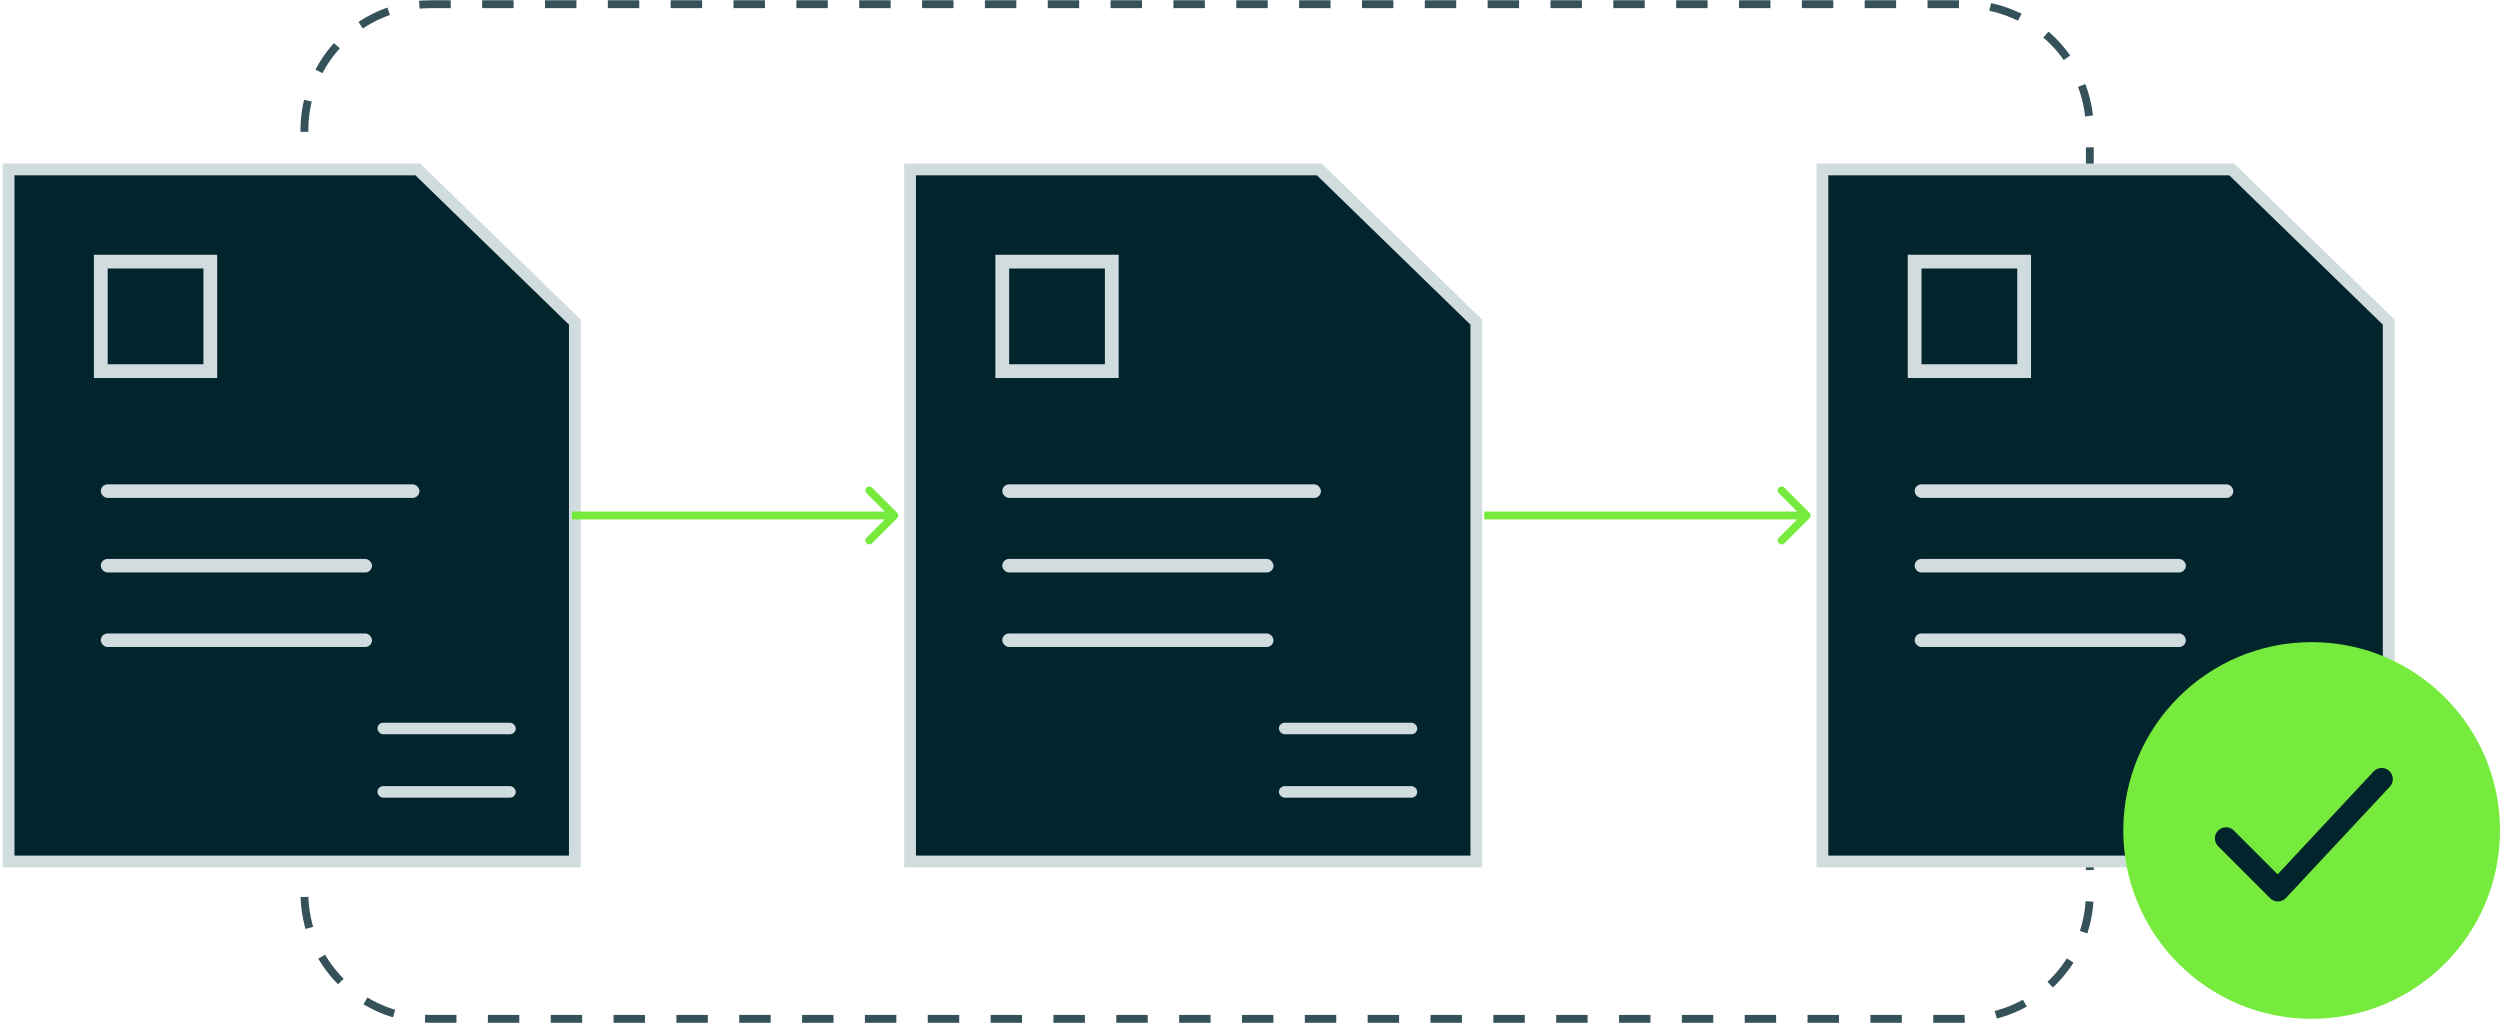
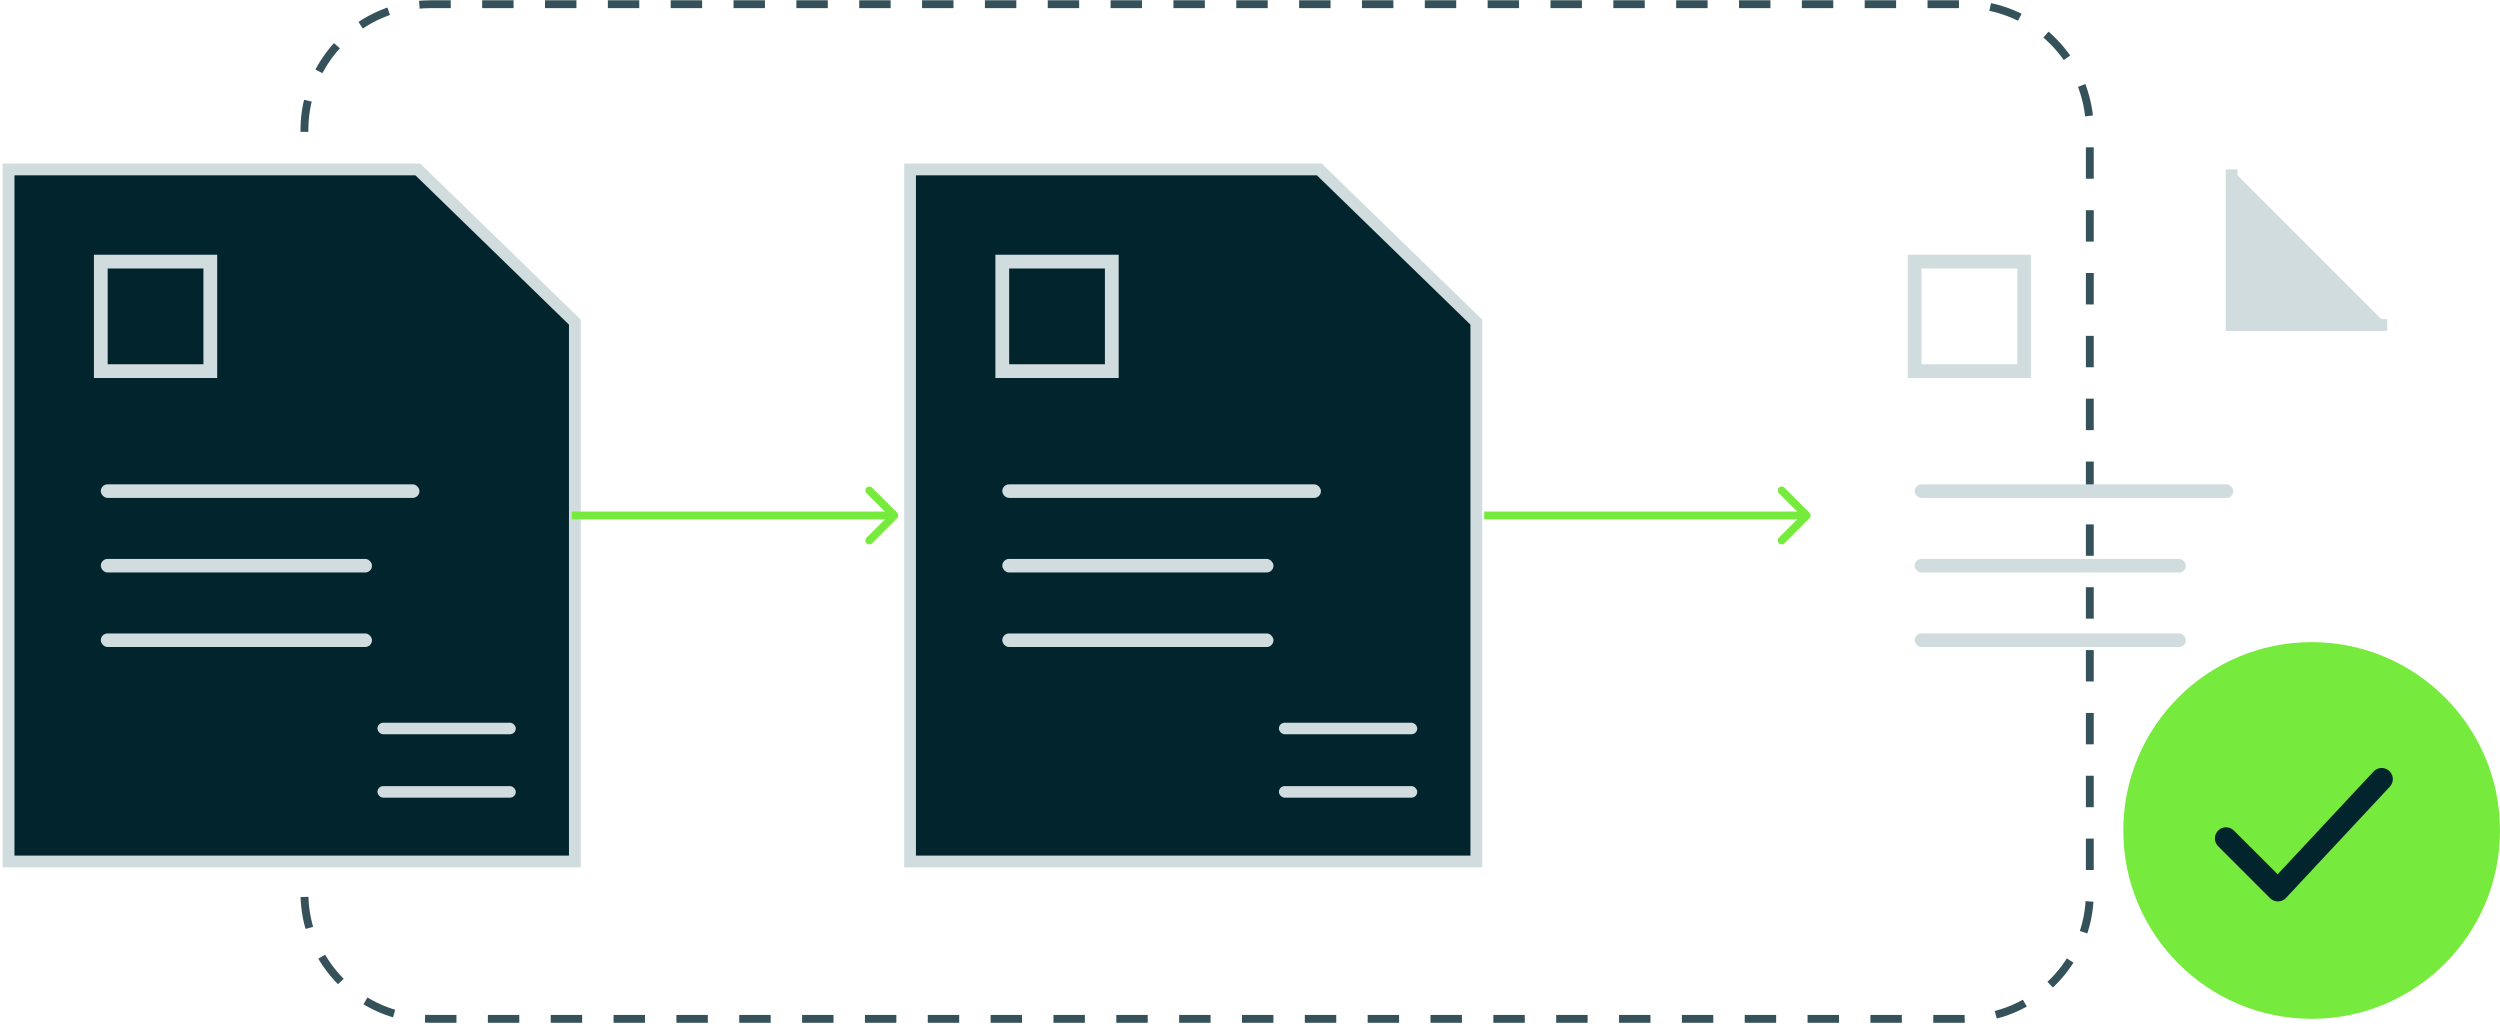
<svg xmlns="http://www.w3.org/2000/svg" width="292" height="120" viewBox="0 0 292 120" fill="none">
  <path d="M35.557 15.4V15.192C35.557 7.075 42.137 0.494 50.255 0.494H229.392C237.51 0.494 244.091 7.075 244.091 15.192V104.302C244.091 112.419 237.51 119 229.392 119H50.255C42.137 119 35.557 112.419 35.557 104.302V97.148" stroke="#355159" stroke-width="0.919" stroke-dasharray="3.67 3.67" />
  <path d="M48.797 19.786V37.962H66.974L48.797 19.786Z" fill="#D1DCDF" />
  <path d="M48.797 19.786V37.962H66.974" stroke="#D1DCDF" stroke-width="1.378" stroke-miterlimit="10" />
  <path d="M48.798 19.786H1V100.627H67.143V37.626L48.798 19.786Z" fill="#01242D" stroke="#D1DCDF" stroke-width="1.378" stroke-miterlimit="10" stroke-linecap="square" />
  <path d="M24.564 30.557H11.773V43.348H24.564V30.557Z" stroke="#D1DCDF" stroke-width="1.608" stroke-miterlimit="10" stroke-linecap="square" />
  <rect x="11.773" y="56.571" width="37.22" height="1.584" rx="0.792" fill="#D1DCDF" />
  <rect x="11.773" y="65.282" width="31.677" height="1.584" rx="0.792" fill="#D1DCDF" />
  <rect x="11.773" y="73.986" width="31.677" height="1.584" rx="0.792" fill="#D1DCDF" />
  <rect x="44.086" y="84.414" width="16.157" height="1.346" rx="0.673" fill="#D1DCDF" />
  <rect x="44.086" y="91.82" width="16.157" height="1.346" rx="0.673" fill="#D1DCDF" />
  <path d="M260.654 19.786V37.962H278.831L260.654 19.786Z" fill="#D1DCDF" />
  <path d="M260.654 19.786V37.962H278.831" stroke="#D1DCDF" stroke-width="1.378" stroke-miterlimit="10" />
-   <path d="M260.655 19.786H212.857V100.627H279V37.626L260.655 19.786Z" fill="#01242D" stroke="#D1DCDF" stroke-width="1.378" stroke-miterlimit="10" stroke-linecap="square" />
  <path d="M236.422 30.557H223.631V43.348H236.422V30.557Z" stroke="#D1DCDF" stroke-width="1.608" stroke-miterlimit="10" stroke-linecap="square" />
  <rect x="223.631" y="56.571" width="37.22" height="1.584" rx="0.792" fill="#D1DCDF" />
  <rect x="223.631" y="65.282" width="31.677" height="1.584" rx="0.792" fill="#D1DCDF" />
  <rect x="223.631" y="73.986" width="31.677" height="1.584" rx="0.792" fill="#D1DCDF" />
  <rect x="255.941" y="84.414" width="16.157" height="1.346" rx="0.673" fill="#D1DCDF" />
  <rect x="255.941" y="91.82" width="16.157" height="1.346" rx="0.673" fill="#D1DCDF" />
  <path d="M154.092 19.786V37.962H172.268L154.092 19.786Z" fill="#D1DCDF" />
  <path d="M154.092 19.786V37.962H172.268" stroke="#D1DCDF" stroke-width="1.378" stroke-miterlimit="10" />
  <path d="M154.091 19.786H106.293V100.627H172.436V37.626L154.091 19.786Z" fill="#01242D" stroke="#D1DCDF" stroke-width="1.378" stroke-miterlimit="10" stroke-linecap="square" />
  <path d="M129.857 30.557H117.066V43.348H129.857V30.557Z" stroke="#D1DCDF" stroke-width="1.608" stroke-miterlimit="10" stroke-linecap="square" />
  <rect x="117.066" y="56.571" width="37.22" height="1.584" rx="0.792" fill="#D1DCDF" />
  <rect x="117.066" y="65.282" width="31.677" height="1.584" rx="0.792" fill="#D1DCDF" />
  <rect x="117.066" y="73.986" width="31.677" height="1.584" rx="0.792" fill="#D1DCDF" />
  <rect x="149.377" y="84.414" width="16.157" height="1.346" rx="0.673" fill="#D1DCDF" />
  <rect x="149.377" y="91.82" width="16.157" height="1.346" rx="0.673" fill="#D1DCDF" />
  <path d="M104.781 60.531C104.96 60.352 104.96 60.061 104.781 59.881L101.857 56.958C101.678 56.779 101.387 56.779 101.208 56.958C101.028 57.138 101.028 57.428 101.208 57.608L103.806 60.206L101.208 62.804C101.028 62.984 101.028 63.275 101.208 63.454C101.387 63.633 101.678 63.633 101.857 63.454L104.781 60.531ZM66.791 60.206V60.665H104.456V60.206V59.747H66.791V60.206Z" fill="#77EB3D" />
  <path d="M211.345 60.531C211.524 60.352 211.524 60.061 211.345 59.881L208.422 56.958C208.242 56.779 207.952 56.779 207.772 56.958C207.593 57.138 207.593 57.428 207.772 57.608L210.371 60.206L207.772 62.804C207.593 62.984 207.593 63.275 207.772 63.454C207.952 63.633 208.242 63.633 208.422 63.454L211.345 60.531ZM173.355 60.206V60.665H211.02V60.206V59.747H173.355V60.206Z" fill="#77EB3D" />
  <circle cx="270" cy="97" r="22" fill="#77EB3D" />
  <path d="M260 97.927L266.061 103.987L278.182 91" stroke="#01242D" stroke-width="2.597" stroke-linecap="round" stroke-linejoin="round" />
</svg>